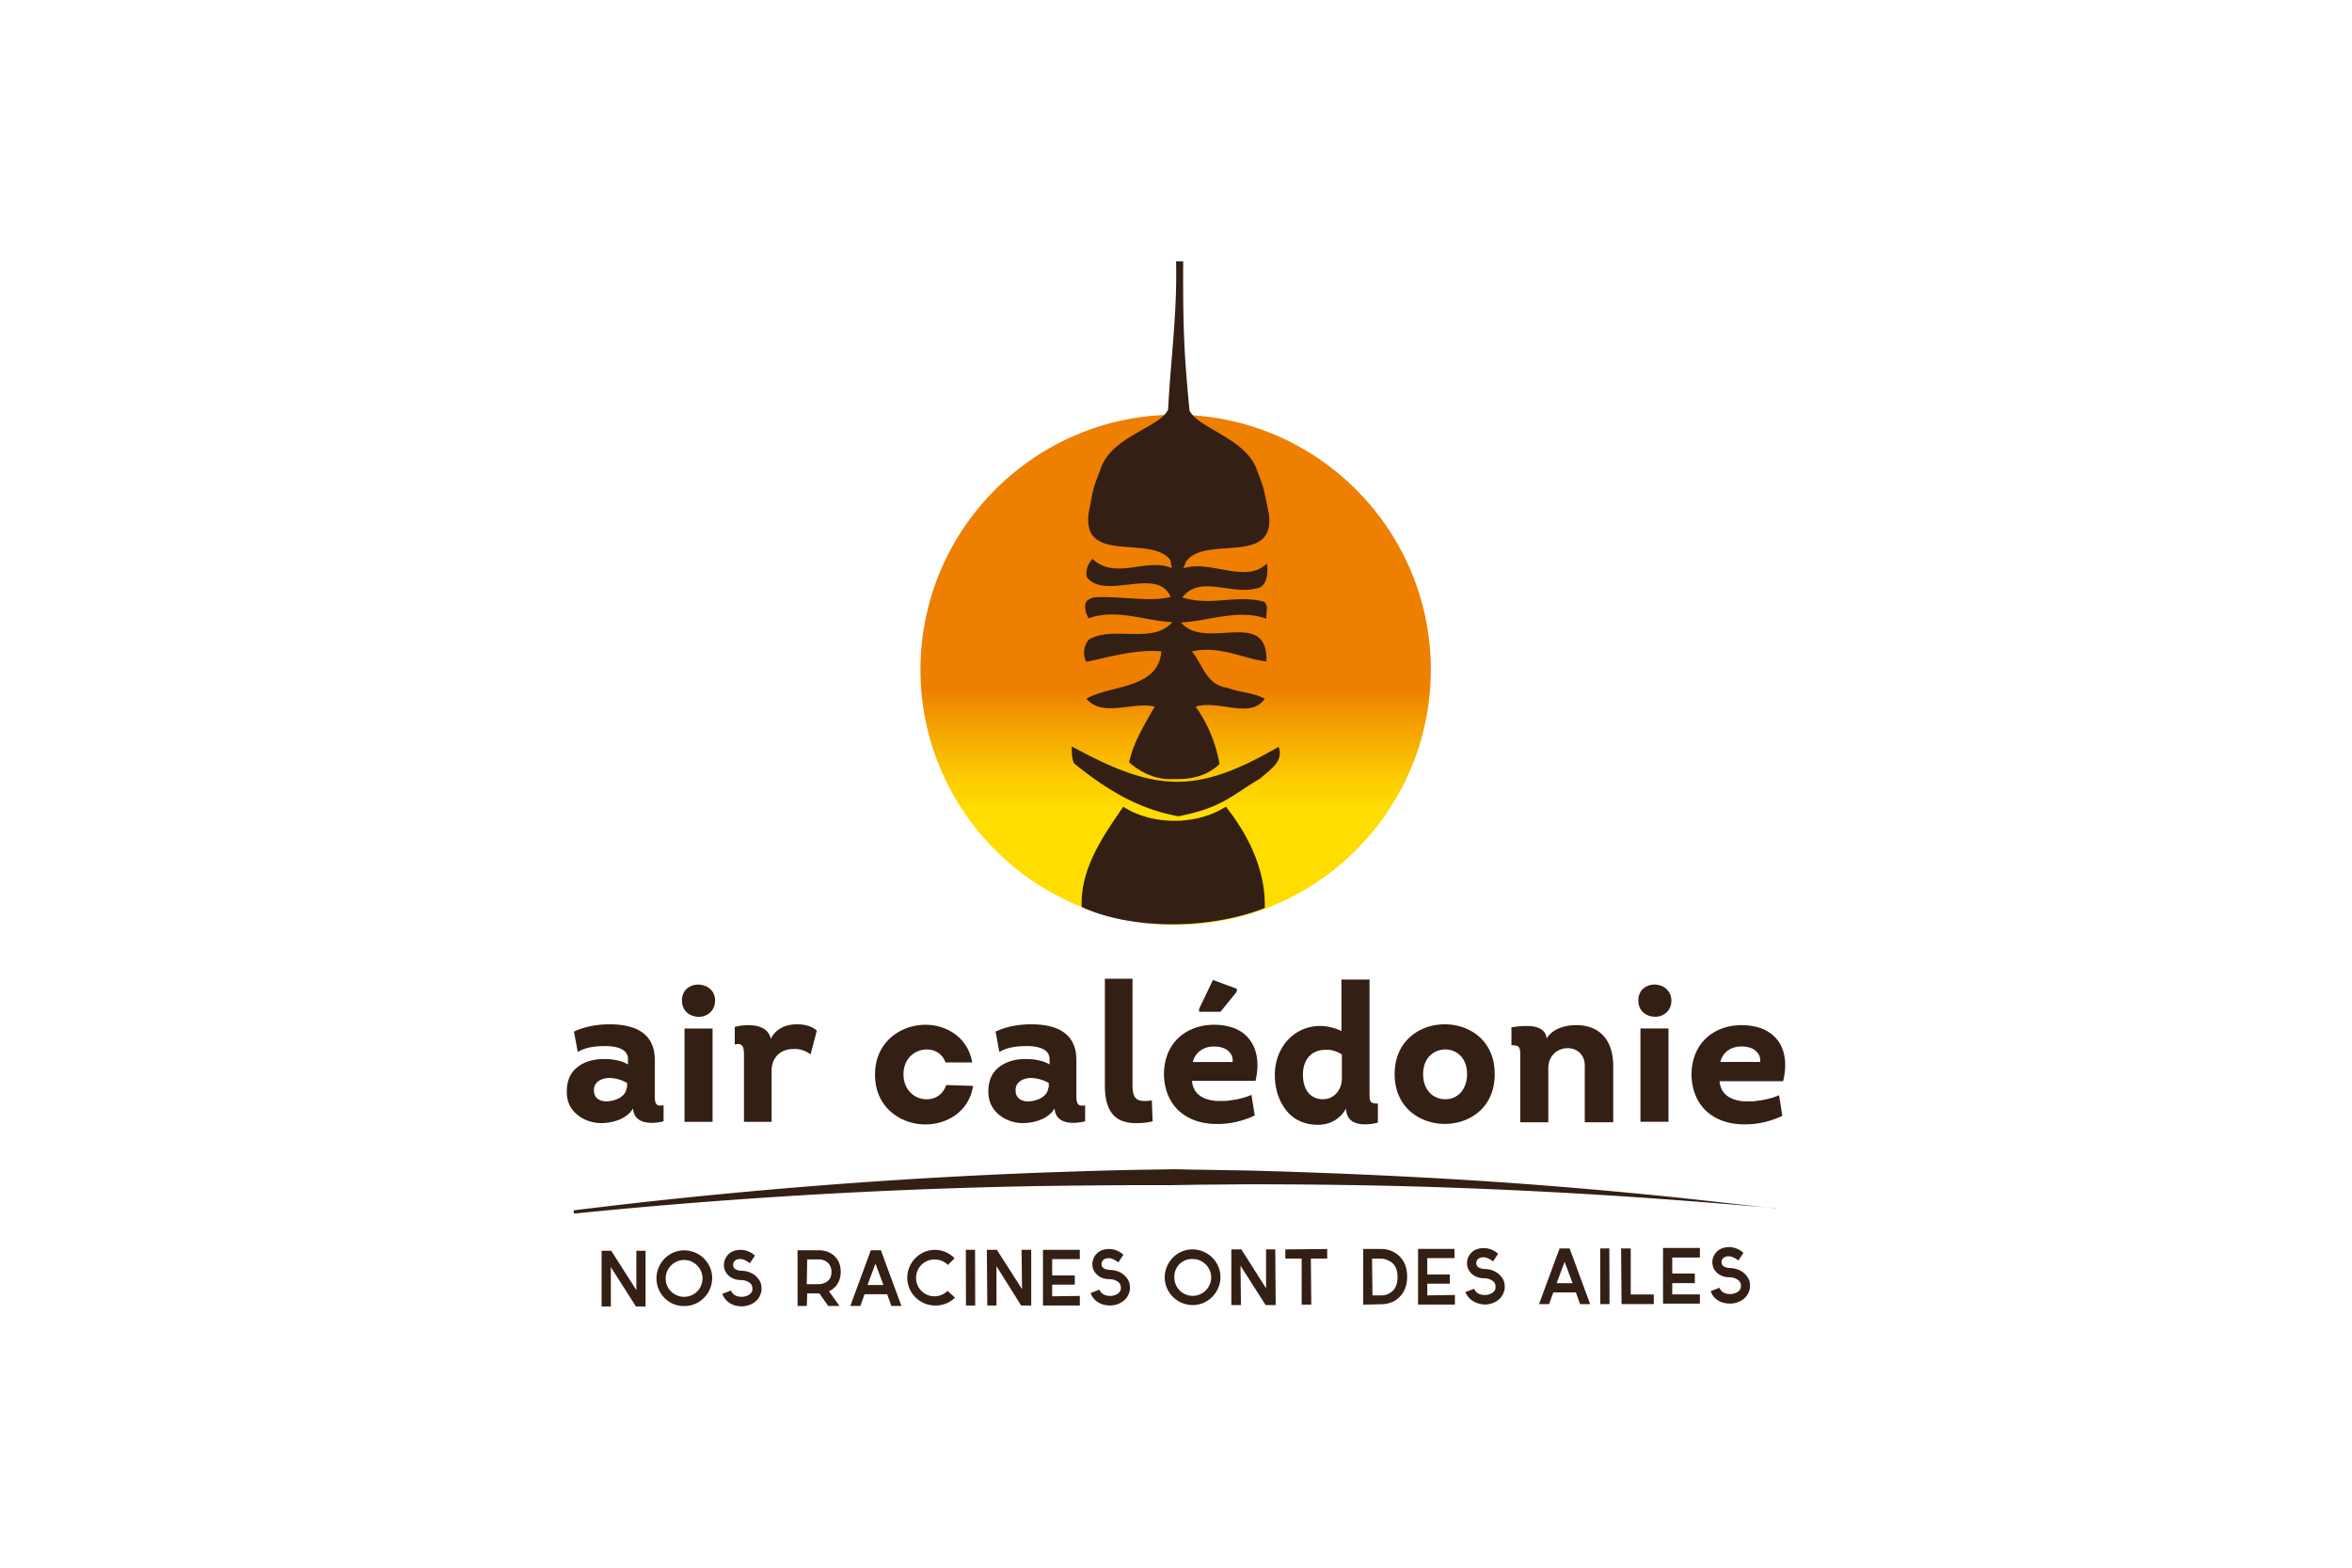
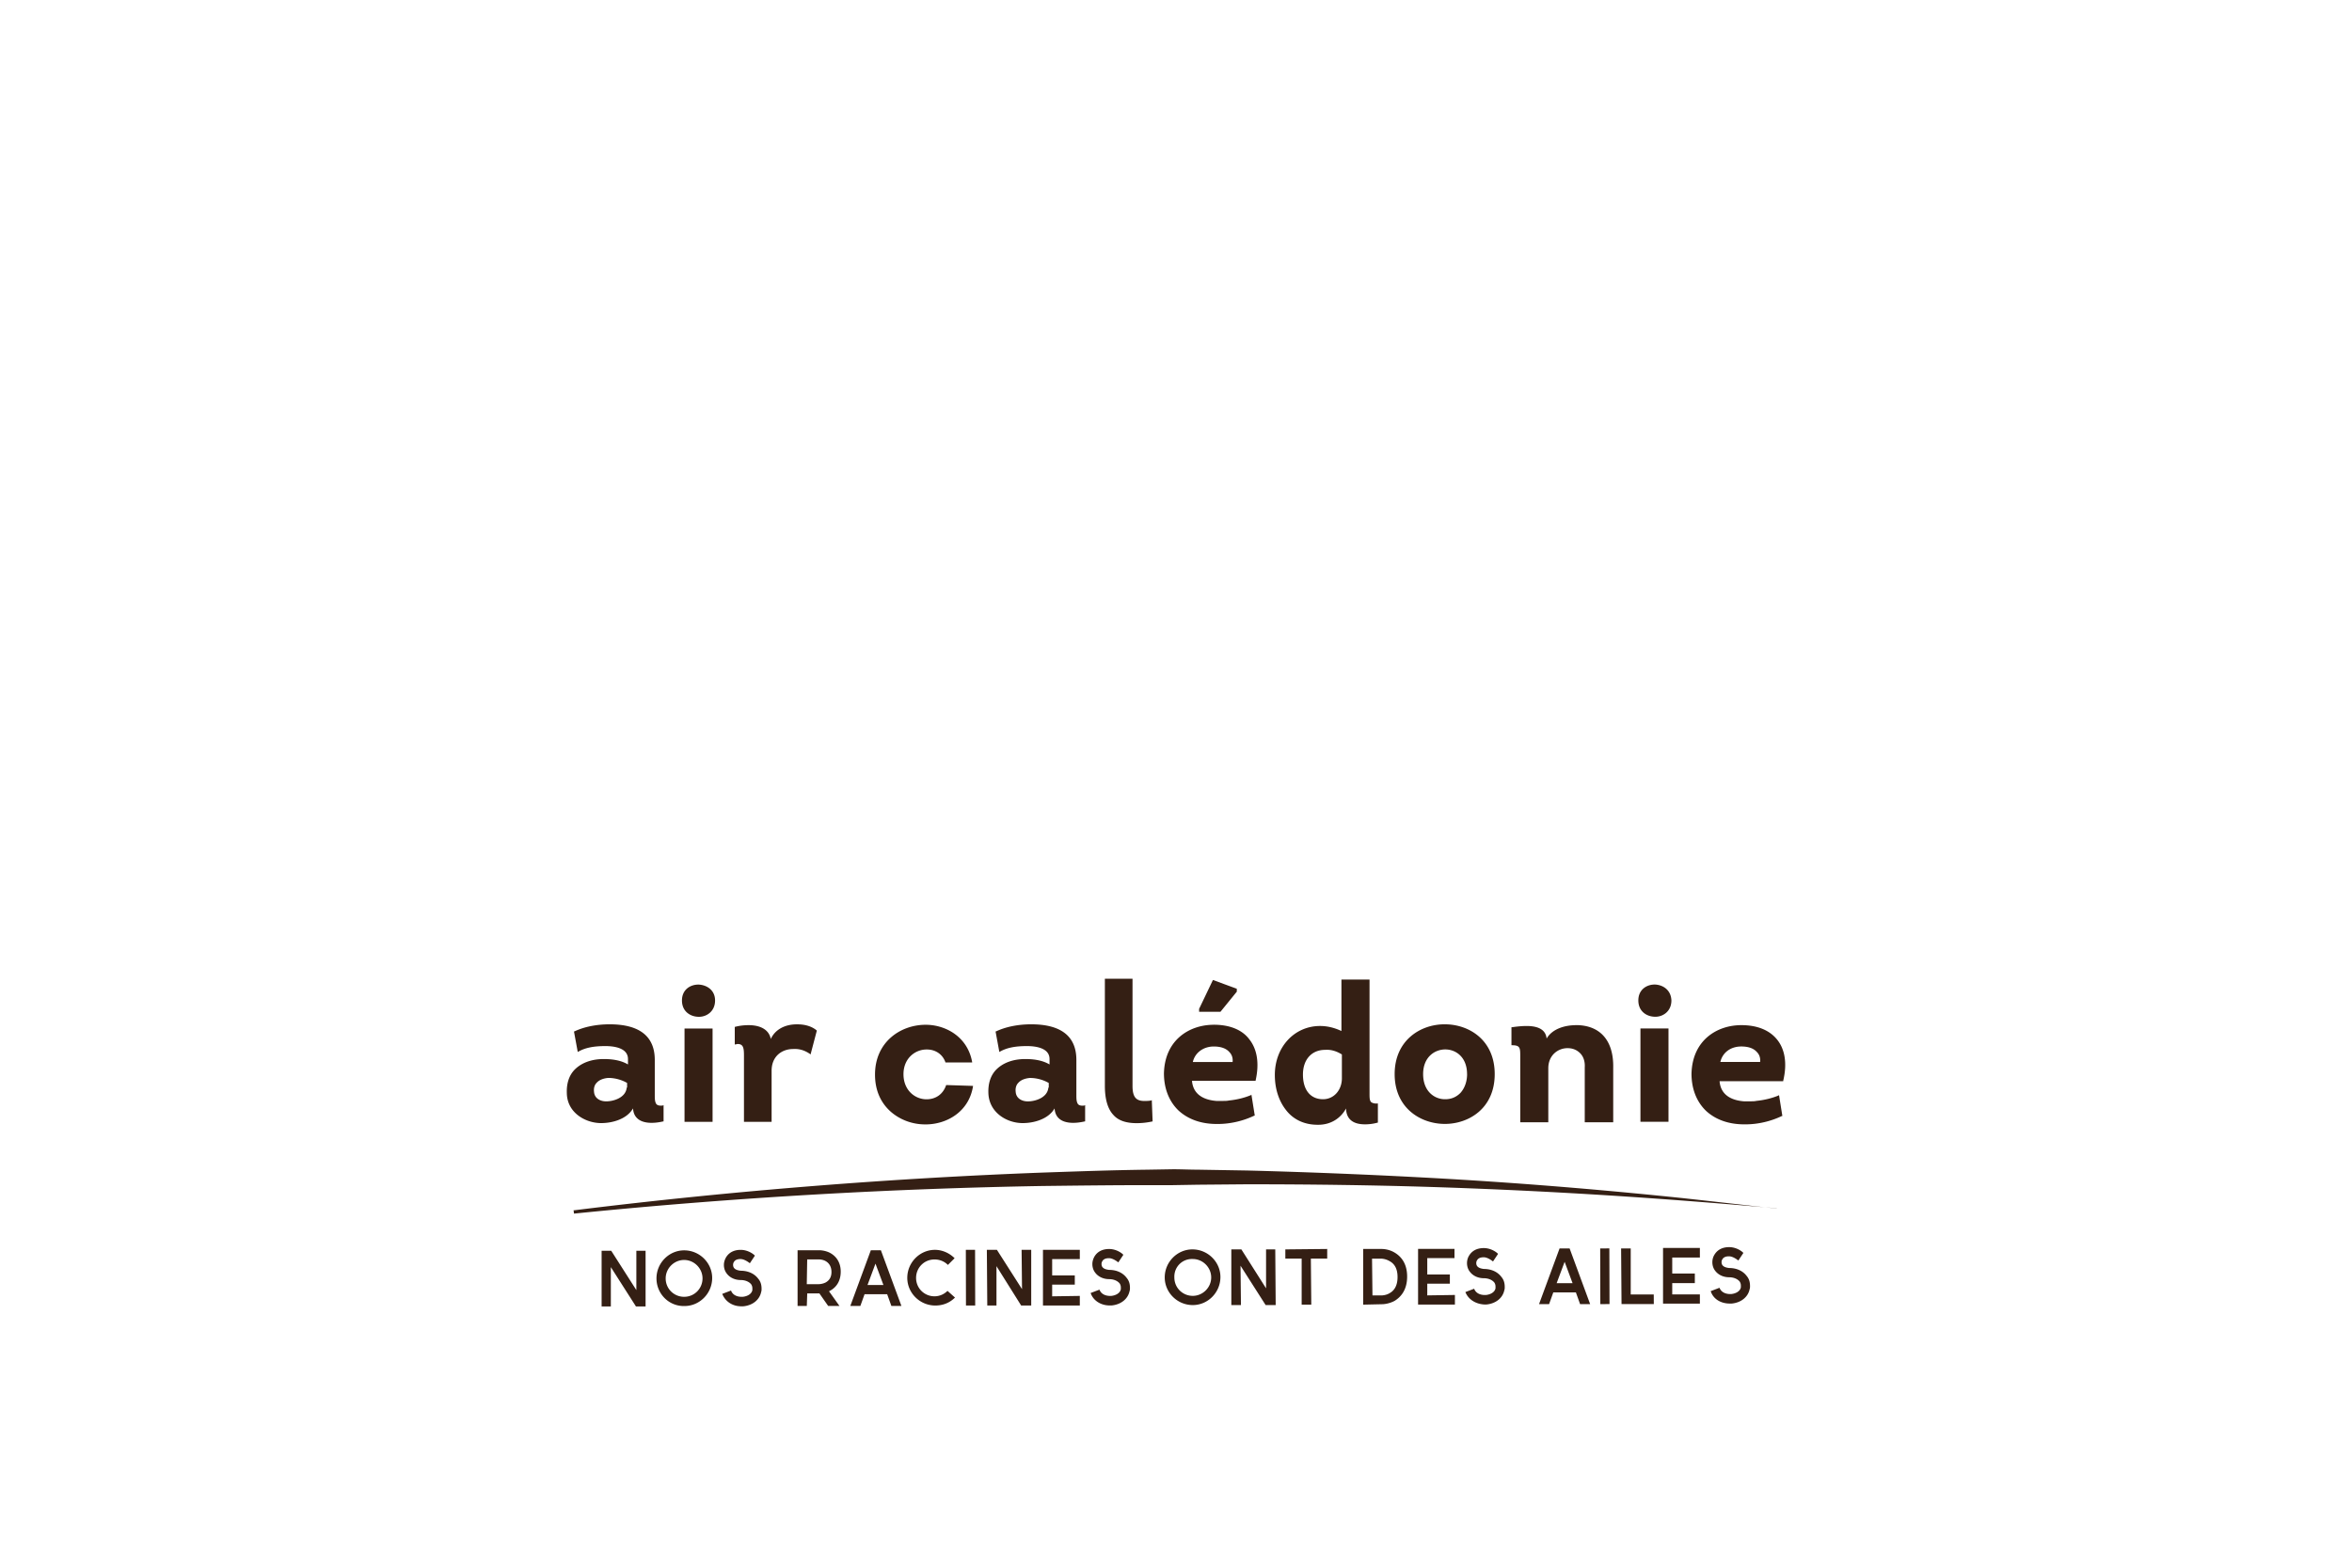
<svg xmlns="http://www.w3.org/2000/svg" height="800" width="1200" viewBox="-5.565 -7.959 48.234 47.751">
  <defs>
    <linearGradient x1="0" y1="0" x2="0" y2="1" gradientUnits="userSpaceOnUse" gradientTransform="matrix(3.73 0 0 -3.73 -157.573 -56.725)" spreadMethod="pad" id="a">
      <stop offset="0" stop-color="#fd0" />
      <stop offset=".25" stop-color="#fccc00" />
      <stop offset=".7" stop-color="#f4a000" />
      <stop offset="1" stop-color="#ee7f00" />
    </linearGradient>
  </defs>
  <path d="M2.399 30.139v1.696h-.293l-.765-1.198v1.198h-.281v-1.696h.293l.765 1.198v-1.198zm.332.841c0-.471.383-.854.842-.854.472 0 .854.383.854.842 0 .471-.383.854-.842.854-.472.013-.854-.37-.854-.842m.28 0c0 .319.255.561.561.561.319 0 .561-.255.561-.561 0-.306-.255-.561-.561-.561-.306 0-.561.255-.561.561m1.722.472l.268-.102c.051.141.191.191.319.191h.038c.128-.013.268-.076.293-.204v-.051a.217.217 0 00-.038-.128c-.064-.076-.178-.128-.319-.128-.14 0-.332-.051-.446-.23-.064-.102-.064-.204-.064-.229 0-.026 0-.115.064-.23.115-.191.306-.23.446-.23.242 0 .421.153.433.178l-.153.23s-.153-.128-.281-.128c-.038 0-.153 0-.204.089-.025.038-.025.076-.025.089 0 .013 0 .051.025.089.038.051.102.076.204.089.23 0 .421.089.536.243.076.089.102.191.102.306 0 .038 0 .063-.013.102-.051.242-.268.408-.548.433h-.051c-.28.001-.497-.152-.586-.382m2.575.37h-.28v-1.696h.663c.013 0 .166 0 .319.077.217.115.332.319.332.574 0 .267-.115.471-.332.586l-.025.013.319.447h-.344l-.268-.383h-.37l-.013.383zm0-.663h.37s.102 0 .204-.051c.115-.064.178-.166.178-.319 0-.153-.064-.268-.178-.332-.089-.051-.191-.051-.191-.051h-.37l-.013.752zm2.882.663h-.306l-.128-.357h-.688l-.128.357h-.306l.625-1.696h.306zm-.548-.638l-.242-.65-.242.65zm2.18.383c-.153.153-.357.243-.599.243-.472 0-.854-.383-.854-.842 0-.472.383-.854.842-.854.23 0 .446.102.599.255l-.204.204c-.102-.102-.242-.166-.408-.166-.319 0-.561.255-.561.561 0 .319.255.561.561.561a.559.559 0 00.395-.166zm.33-1.453l.281-.001.004 1.696-.281.001zm1.991-0v1.696h-.306l-.752-1.199v1.198h-.28l-.013-1.696h.306l.765 1.198-.013-1.198zm.638.281v.497h.689v.281h-.689v.357l.842-.013v.293h-1.122v-1.696h1.122v.281h-.842v0zm1.173 1.033l.268-.102c.051.14.191.191.319.191h.038c.128-.013.268-.076.293-.204v-.051a.216.216 0 00-.038-.128c-.064-.076-.178-.128-.319-.128-.14 0-.332-.051-.446-.229-.064-.102-.064-.204-.064-.23 0-.026 0-.115.064-.23.115-.191.306-.229.446-.229.242 0 .421.153.433.178l-.153.23s-.153-.128-.281-.128c-.038 0-.153 0-.204.089-.026.038-.026.076-.026.089 0 .013 0 .051.025.089.038.051.102.077.204.089.23 0 .421.089.535.242.076.089.102.191.102.306 0 .039 0 .064-.013.102-.051.242-.268.408-.548.434h-.051c-.28.001-.51-.152-.586-.382m2.257-.472c0-.471.383-.854.842-.854.471 0 .854.382.854.841 0 .472-.382.855-.842.855-.472-0-.854-.383-.854-.842m.293 0c0 .319.255.561.561.561.306 0 .561-.255.561-.561 0-.306-.255-.561-.561-.561-.319-.013-.574.242-.561.561m3.073-.854l.013 1.696h-.306l-.765-1.199.013 1.199h-.293v-1.696h.306l.752 1.186v-1.186zm1.581.28h-.497l.013 1.402h-.293v-1.402h-.497v-.28l1.275-.013v.293h-0zm1.097 1.403v-1.696h.561c.025 0 .204 0 .382.102.178.102.395.306.395.739 0 .433-.217.638-.382.74-.191.102-.369.102-.382.102l-.574.013zm.281-.281h.28s.14 0 .255-.076c.153-.089.23-.255.23-.484 0-.229-.076-.395-.242-.484-.128-.076-.255-.076-.255-.076h-.28l.013 1.121zm1.67-1.135v.497h.688v.28h-.688v.357l.842-.013v.293h-1.122v-1.696h1.109v.28h-.829v0zm1.16 1.033l.268-.102c.051.14.191.191.319.191h.038c.128-.013.268-.076.293-.204v-.051a.215.215 0 00-.038-.128c-.064-.076-.179-.128-.319-.128-.14 0-.332-.051-.447-.23-.064-.102-.064-.204-.064-.229 0-.025 0-.128.064-.23.115-.191.306-.229.447-.229.242 0 .421.153.434.178l-.153.23s-.153-.128-.28-.128c-.038 0-.153 0-.204.089-.026.039-.026.077-.026.089 0 .013 0 .051.026.089.038.051.102.076.204.089.23 0 .421.089.535.242.076.089.102.191.102.306 0 .038 0 .064-.013.102-.051.243-.268.408-.549.433h-.051c-.268-.012-.497-.152-.586-.382m3.8.37h-.306l-.128-.357h-.688l-.128.357h-.306l.625-1.696h.306zm-.535-.638l-.242-.65-.243.65h.485zm.84-1.058l.28-.001.005 1.696-.28.001-.004-1.696zm1.634 1.695H32.12l-.013-1.696h.293v1.402h.701zm.561-1.415v.484h.688v.293h-.688v.344h.842v.28h-1.122v-1.696h1.122v.293h-.842v.001zm1.173 1.02l.267-.102c.051.14.192.191.319.191h.038c.128-.013.268-.076.293-.204v-.051a.215.215 0 00-.038-.128c-.064-.076-.178-.128-.319-.128-.141 0-.332-.051-.447-.229-.064-.102-.064-.204-.064-.229 0-.026 0-.128.064-.23.115-.191.306-.23.447-.23.242 0 .421.153.433.178l-.153.23s-.153-.128-.281-.128c-.038 0-.153 0-.204.089-.026.038-.026.076-.026.089 0 .013 0 .051.025.089.038.051.102.076.204.089.23 0 .421.089.536.242.076.089.102.191.102.306 0 .038 0 .064-.013.102-.051.242-.268.408-.548.433h-.051c-.28.001-.51-.139-.586-.381m-.842-2.83c-1.849-.191-4.526-.446-7.842-.625a197.195 197.195 0 00-5.431-.217l-1.492-.025c-.255 0-.51-.013-.765-.013l-.778.013c-1.046.013-2.116.051-3.213.089-4.386.165-9.206.523-14.242 1.147H.206l.013.102c5.036-.51 9.856-.765 14.255-.841 1.096-.013 2.167-.026 3.2-.026h.778l.765-.013 1.492-.013c1.951 0 3.774.026 5.431.076 3.315.102 5.993.28 7.854.421 1.849.14 2.869.242 2.869.23 0 .026-1.02-.102-2.869-.305M2.921 25.715c-.128.013-.191-.013-.217-.089-.025-.064-.025-.14-.025-.255V24.325c0-.714-.459-1.084-1.377-1.084-.395 0-.778.076-1.071.217H.218l.115.625.025-.013c.204-.115.459-.166.816-.166.255 0 .689.051.689.395v.165c-.255-.153-.574-.165-.74-.165-.37 0-.676.115-.88.319-.178.179-.255.434-.242.727.013.587.561.905 1.046.905.332 0 .778-.115.969-.447.013.153.064.255.166.332.153.115.421.14.752.064h.013v-.497l-.025.013zm-1.097-.548c-.025.306-.395.421-.625.421-.178 0-.357-.089-.37-.293-.013-.102.013-.204.076-.268.076-.089.204-.14.357-.153.217 0 .421.064.574.153v.141H1.825v-.001zm2.193-3.136h-.013c-.242 0-.497.153-.497.484 0 .344.268.497.51.497h.013c.23 0 .485-.166.485-.497 0-.319-.255-.472-.497-.484m-.433 1.338h.854v2.843h-.854v-2.843zm3.442-.127h-.025c-.37 0-.663.166-.79.446-.051-.268-.293-.421-.676-.421-.166 0-.319.025-.408.051h-.013v.536h.013c.025 0 .051-.013.076-.013.166 0 .191.115.191.344v2.027h.842v-1.555c0-.459.332-.663.65-.663.191-.013.357.038.523.153l.013.013.191-.727-.013-.013c-.14-.115-.344-.178-.574-.178m4.526 1.849c-.089.268-.306.434-.599.434-.344 0-.701-.268-.701-.765 0-.484.357-.752.701-.752h.013c.255 0 .472.14.561.382v.013h.816v-.013c-.14-.778-.816-1.135-1.415-1.135-.765 0-1.543.523-1.543 1.517 0 .471.166.854.484 1.135.281.243.65.383 1.046.383h.013c.625 0 1.313-.37 1.441-1.16v-.013zm4.208.625c-.128.013-.191-.013-.217-.089-.026-.064-.026-.14-.026-.255V24.325c0-.714-.459-1.084-1.377-1.084-.395 0-.778.076-1.071.217h-.013l.115.625.025-.013c.204-.115.459-.166.816-.166.255 0 .688.051.688.395v.165c-.255-.153-.574-.165-.74-.165-.37 0-.676.115-.88.319-.178.179-.255.434-.242.727.025.587.561.905 1.046.905.331 0 .778-.115.969-.447.013.153.064.255.166.332.153.115.421.14.752.064h.013v-.497l-.025.013zm-1.096-.548c-.025.306-.395.421-.625.421-.178 0-.357-.089-.37-.293-.013-.102.013-.204.076-.268.076-.089.204-.14.357-.153.217 0 .421.064.574.153v.141h-.013v-.001zm3.124.395c-.076.013-.14.013-.204.013-.255 0-.357-.127-.357-.459v-3.264h-.842v3.264c0 .408.089.701.255.88.153.178.395.255.714.255.14 0 .293-.013.472-.051h.013l-.025-.65zm1.913-2.308c-.74 0-1.492.459-1.517 1.479 0 .459.153.854.446 1.135.293.268.689.408 1.16.408h.038c.369 0 .765-.089 1.109-.255h.013l-.102-.638-.013.013c-.178.076-.421.141-.675.165-.051.013-.115.013-.191.013h-.191c-.319-.026-.701-.153-.74-.612h1.938v-.013c.115-.51.051-.944-.191-1.25-.217-.293-.6-.446-1.084-.446m0 .663c.204 0 .37.051.472.166.076.076.115.178.102.306h-1.211c.064-.281.319-.472.638-.472m.701-1.67v-.089l-.727-.267-.421.88v.089h.65l.497-.612zm4.297 3.404c-.102.013-.166-.013-.204-.038-.051-.051-.051-.14-.051-.268v-3.468H23.59v1.568c-.217-.102-.434-.153-.651-.153-.778 0-1.377.637-1.377 1.492 0 .408.115.778.332 1.058.23.306.574.459.969.459h.026c.369 0 .676-.191.842-.497v.013c.013.306.204.471.574.471a1.433 1.433 0 00.382-.051h.013v-.574l0-.013zm-1.097-1.492v.727c0 .357-.242.637-.574.637-.383 0-.612-.281-.612-.752 0-.459.268-.752.676-.752.179-.013.344.038.51.14m3.137-.918h-.013c-.727 0-1.517.484-1.517 1.517s.79 1.517 1.53 1.517c.727 0 1.517-.472 1.517-1.517 0-1.045-.79-1.517-1.517-1.517m.676 1.517c0 .229-.076.433-.204.574-.128.128-.281.191-.459.191h-.013c-.319 0-.663-.243-.663-.765 0-.523.357-.752.675-.752s.663.23.663.753m3.315-1.492c-.319 0-.714.102-.892.408-.025-.255-.23-.383-.612-.383-.128 0-.268.013-.446.038h-.013v.548h.013c.255 0 .255.077.255.357v1.989h.854v-1.645c0-.395.293-.612.586-.612.153 0 .28.051.383.153.102.102.153.255.141.434v1.67h.867v-1.671c.013-.829-.408-1.288-1.135-1.288m1.964.102h.854v2.843h-.854v-2.843zm.446-1.338h-.013c-.242 0-.497.153-.497.484 0 .344.268.497.51.497h.013c.23 0 .484-.166.484-.497-.013-.319-.255-.472-.497-.484m3.71 1.67c-.23-.281-.599-.433-1.084-.433-.74 0-1.492.459-1.517 1.479 0 .459.153.854.446 1.135.293.268.689.408 1.161.408h.038c.37 0 .765-.089 1.109-.255h.013l-.102-.638-.013.013c-.179.076-.421.14-.676.165-.051.013-.115.013-.191.013h-.191c-.319-.025-.701-.153-.739-.612h1.938v-.013c.127-.535.05-.969-.192-1.262m-1.084.217c.204 0 .369.051.471.166.077.076.115.178.102.306h-1.211c.064-.281.306-.472.638-.472" fill="#341f14" />
-   <path d="M-108.868-53.246c-4.285 0-7.771-3.486-7.771-7.77 0-4.284 3.486-7.77 7.771-7.77 4.285 0 7.771 3.486 7.771 7.77 0 4.284-3.486 7.77-7.771 7.77z" fill="url(#a)" transform="translate(127.409 73.459)" />
-   <path d="M21.677 14.789c-2.499 1.441-3.71 1.402-6.299-.013 0 .191 0 .382.076.523.829.663 1.823 1.364 3.175 1.606 1.326-.267 1.543-.586 2.499-1.16.293-.268.714-.51.548-.956m-4.73 1.823c-.612.892-1.316 1.896-1.265 3.056 1.556.714 3.93.679 5.575.029.025-1.16-.497-2.218-1.186-3.085-.893.574-2.244.574-3.124-0m-1.033-5.099c-.166.153-.217.472-.089.688.663-.14 1.53-.395 2.282-.319-.089 1.16-1.568 1.02-2.282 1.441.497.587 1.415.076 2.078.242-.306.548-.637 1.058-.778 1.696.676.586 1.262.51 1.403.51.153 0 .841.038 1.351-.459-.115-.638-.357-1.224-.727-1.747.714-.217 1.67.395 2.104-.242-.357-.191-.778-.191-1.135-.332-.638-.076-.752-.701-1.084-1.109.829-.191 1.581.229 2.27.306.051-1.657-1.862-.306-2.601-1.186.88-.051 1.747-.421 2.601-.115-.026-.165.089-.421-.089-.523-.854-.217-1.606.153-2.474-.128.548-.688 1.441-.076 2.244-.268.332-.026.382-.484.332-.765-.625.637-1.747-.128-2.55.153.051-.076.051-.166.115-.242.574-.727 2.537.089 2.512-1.237a1.237 1.237 0 00-.038-.293c-.166-.803-.115-.625-.369-1.3-.383-.918-1.798-1.211-2.027-1.747C18.822 3.047 18.758 2.244 18.771 0h-.217c.038 1.594-.166 3.009-.242 4.513-.23.536-1.658.803-2.027 1.734-.255.688-.217.497-.37 1.3-.025.128-.038.23-.038.332 0 1.275 1.925.484 2.499 1.211l.051.255c-.778-.332-1.708.382-2.422-.281-.14.166-.217.357-.166.561.561.714 2.155-.344 2.55.599-.676.166-1.53-.038-2.333.013-.14.038-.242.089-.268.217-.013.166.026.28.102.421.854-.306 1.696.076 2.55.115-.588.689-1.799.102-2.526.523" fill="#341f14" />
</svg>